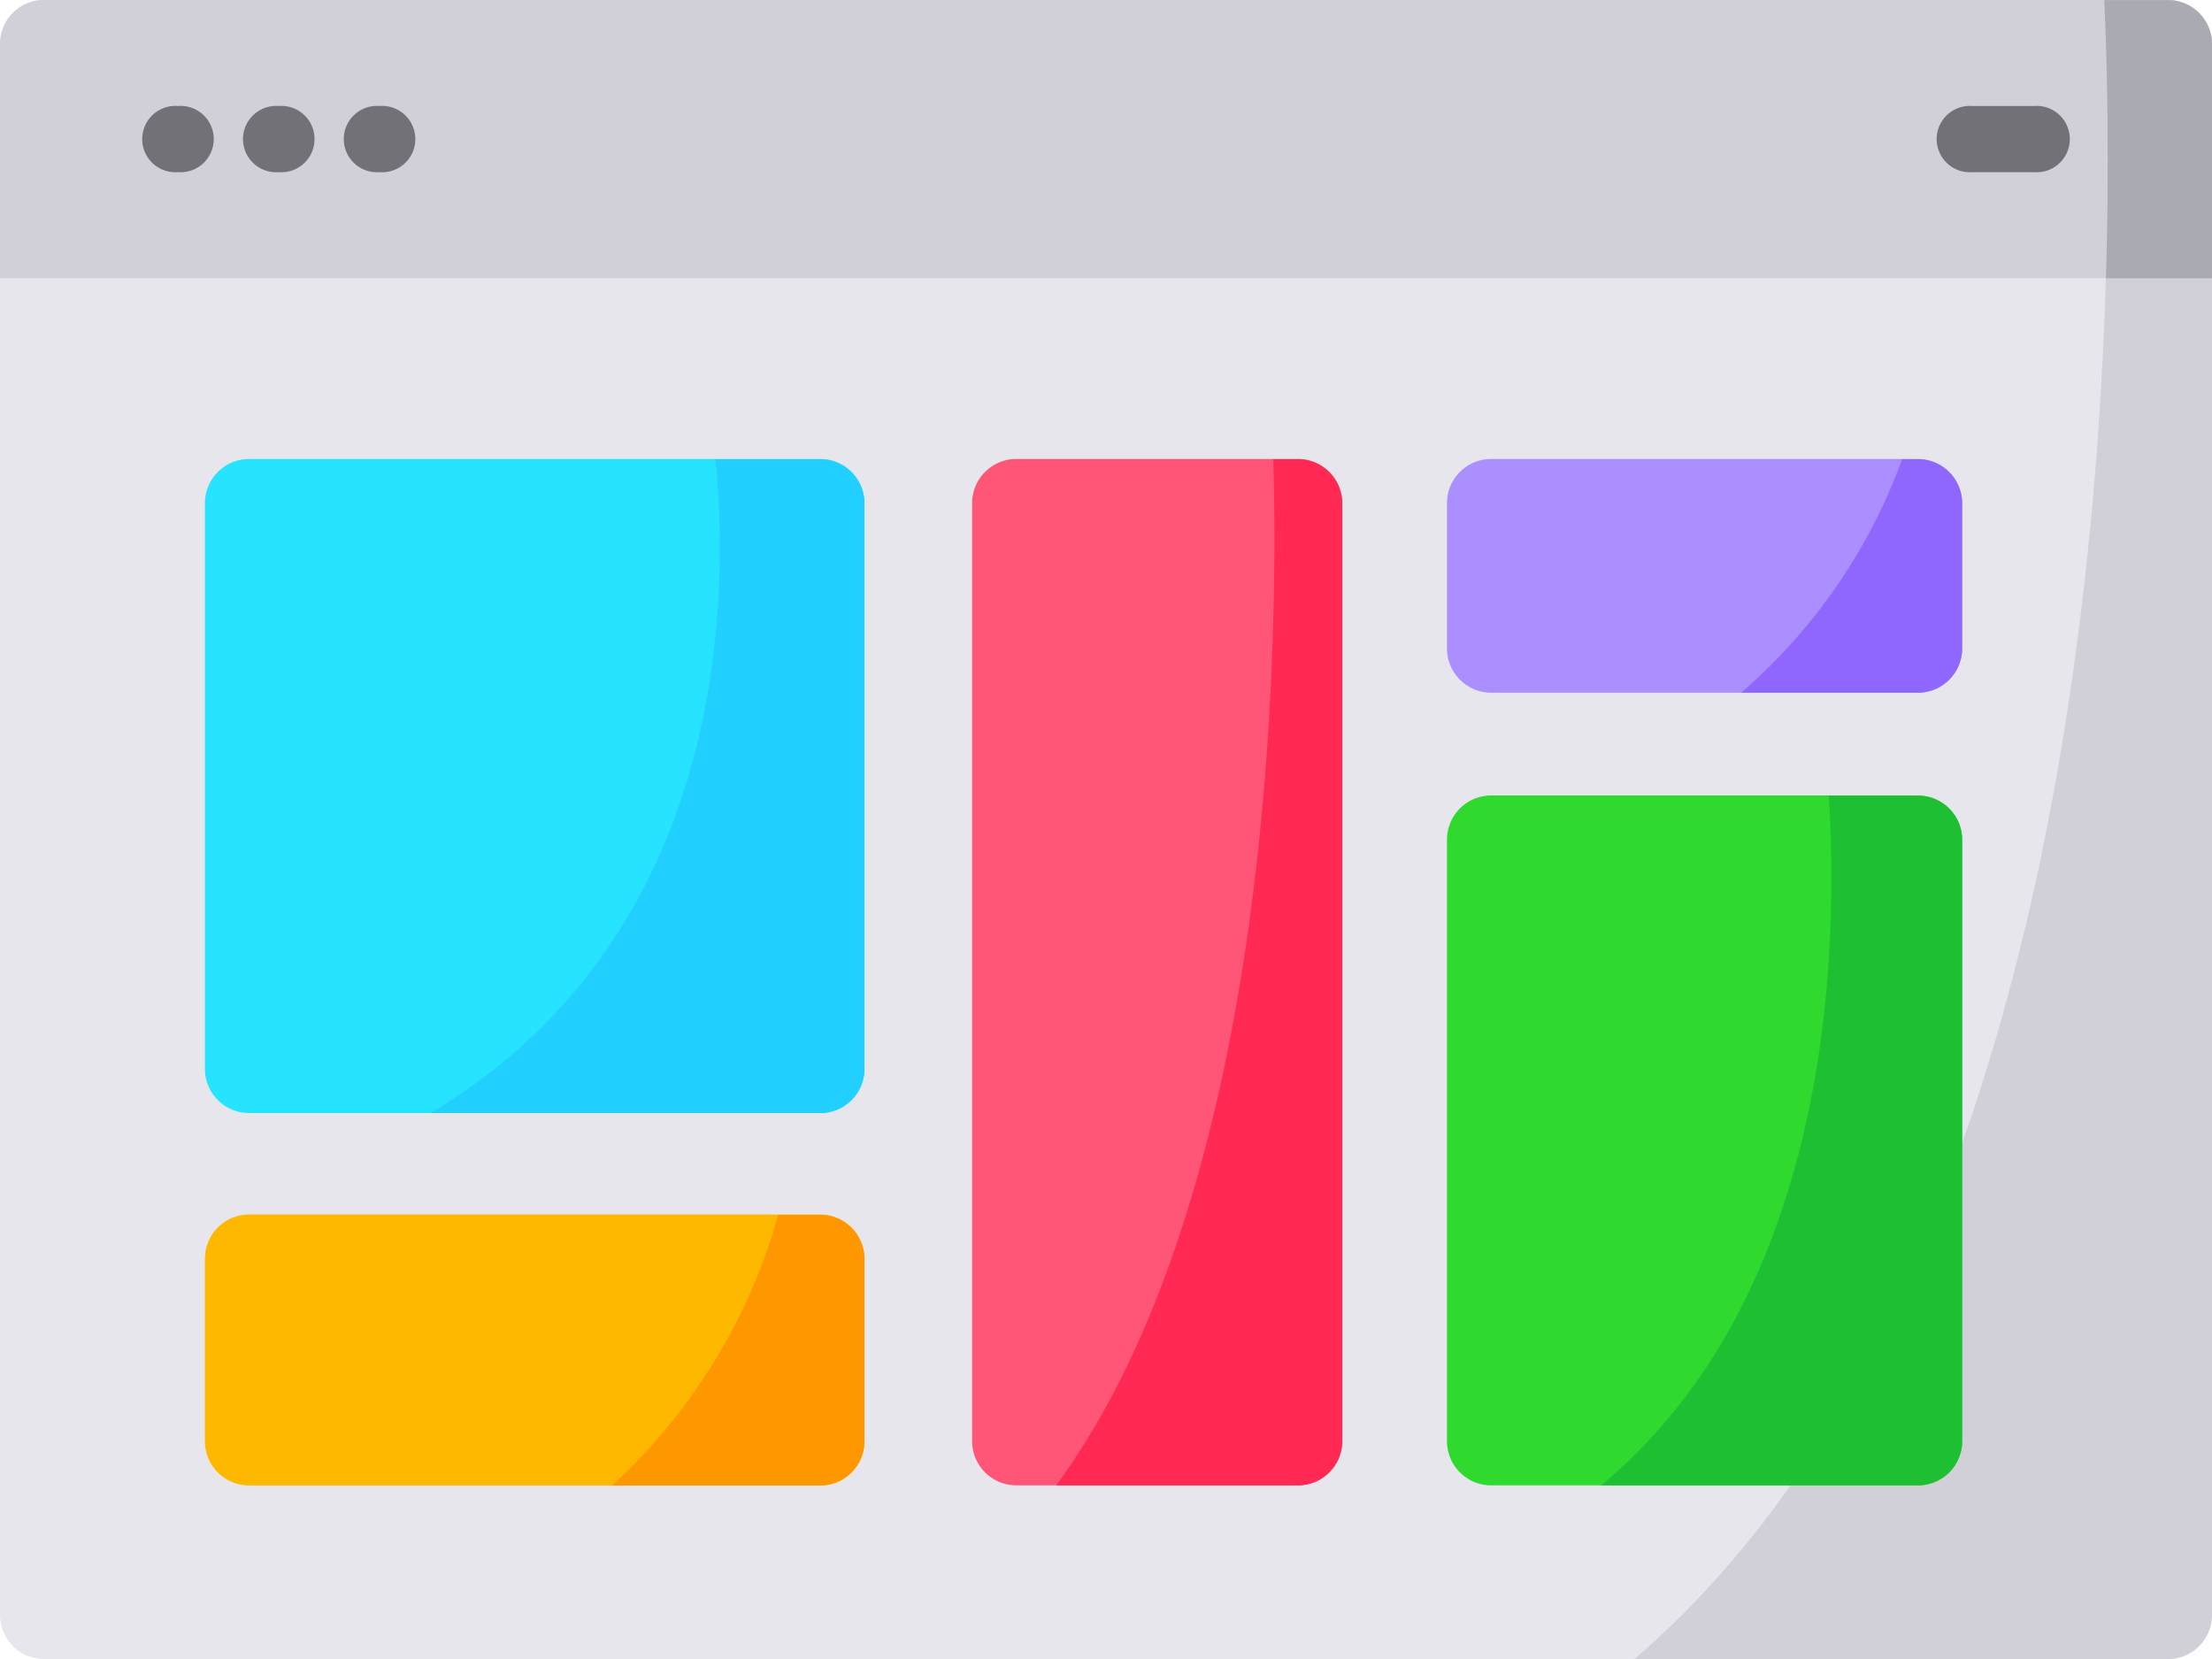
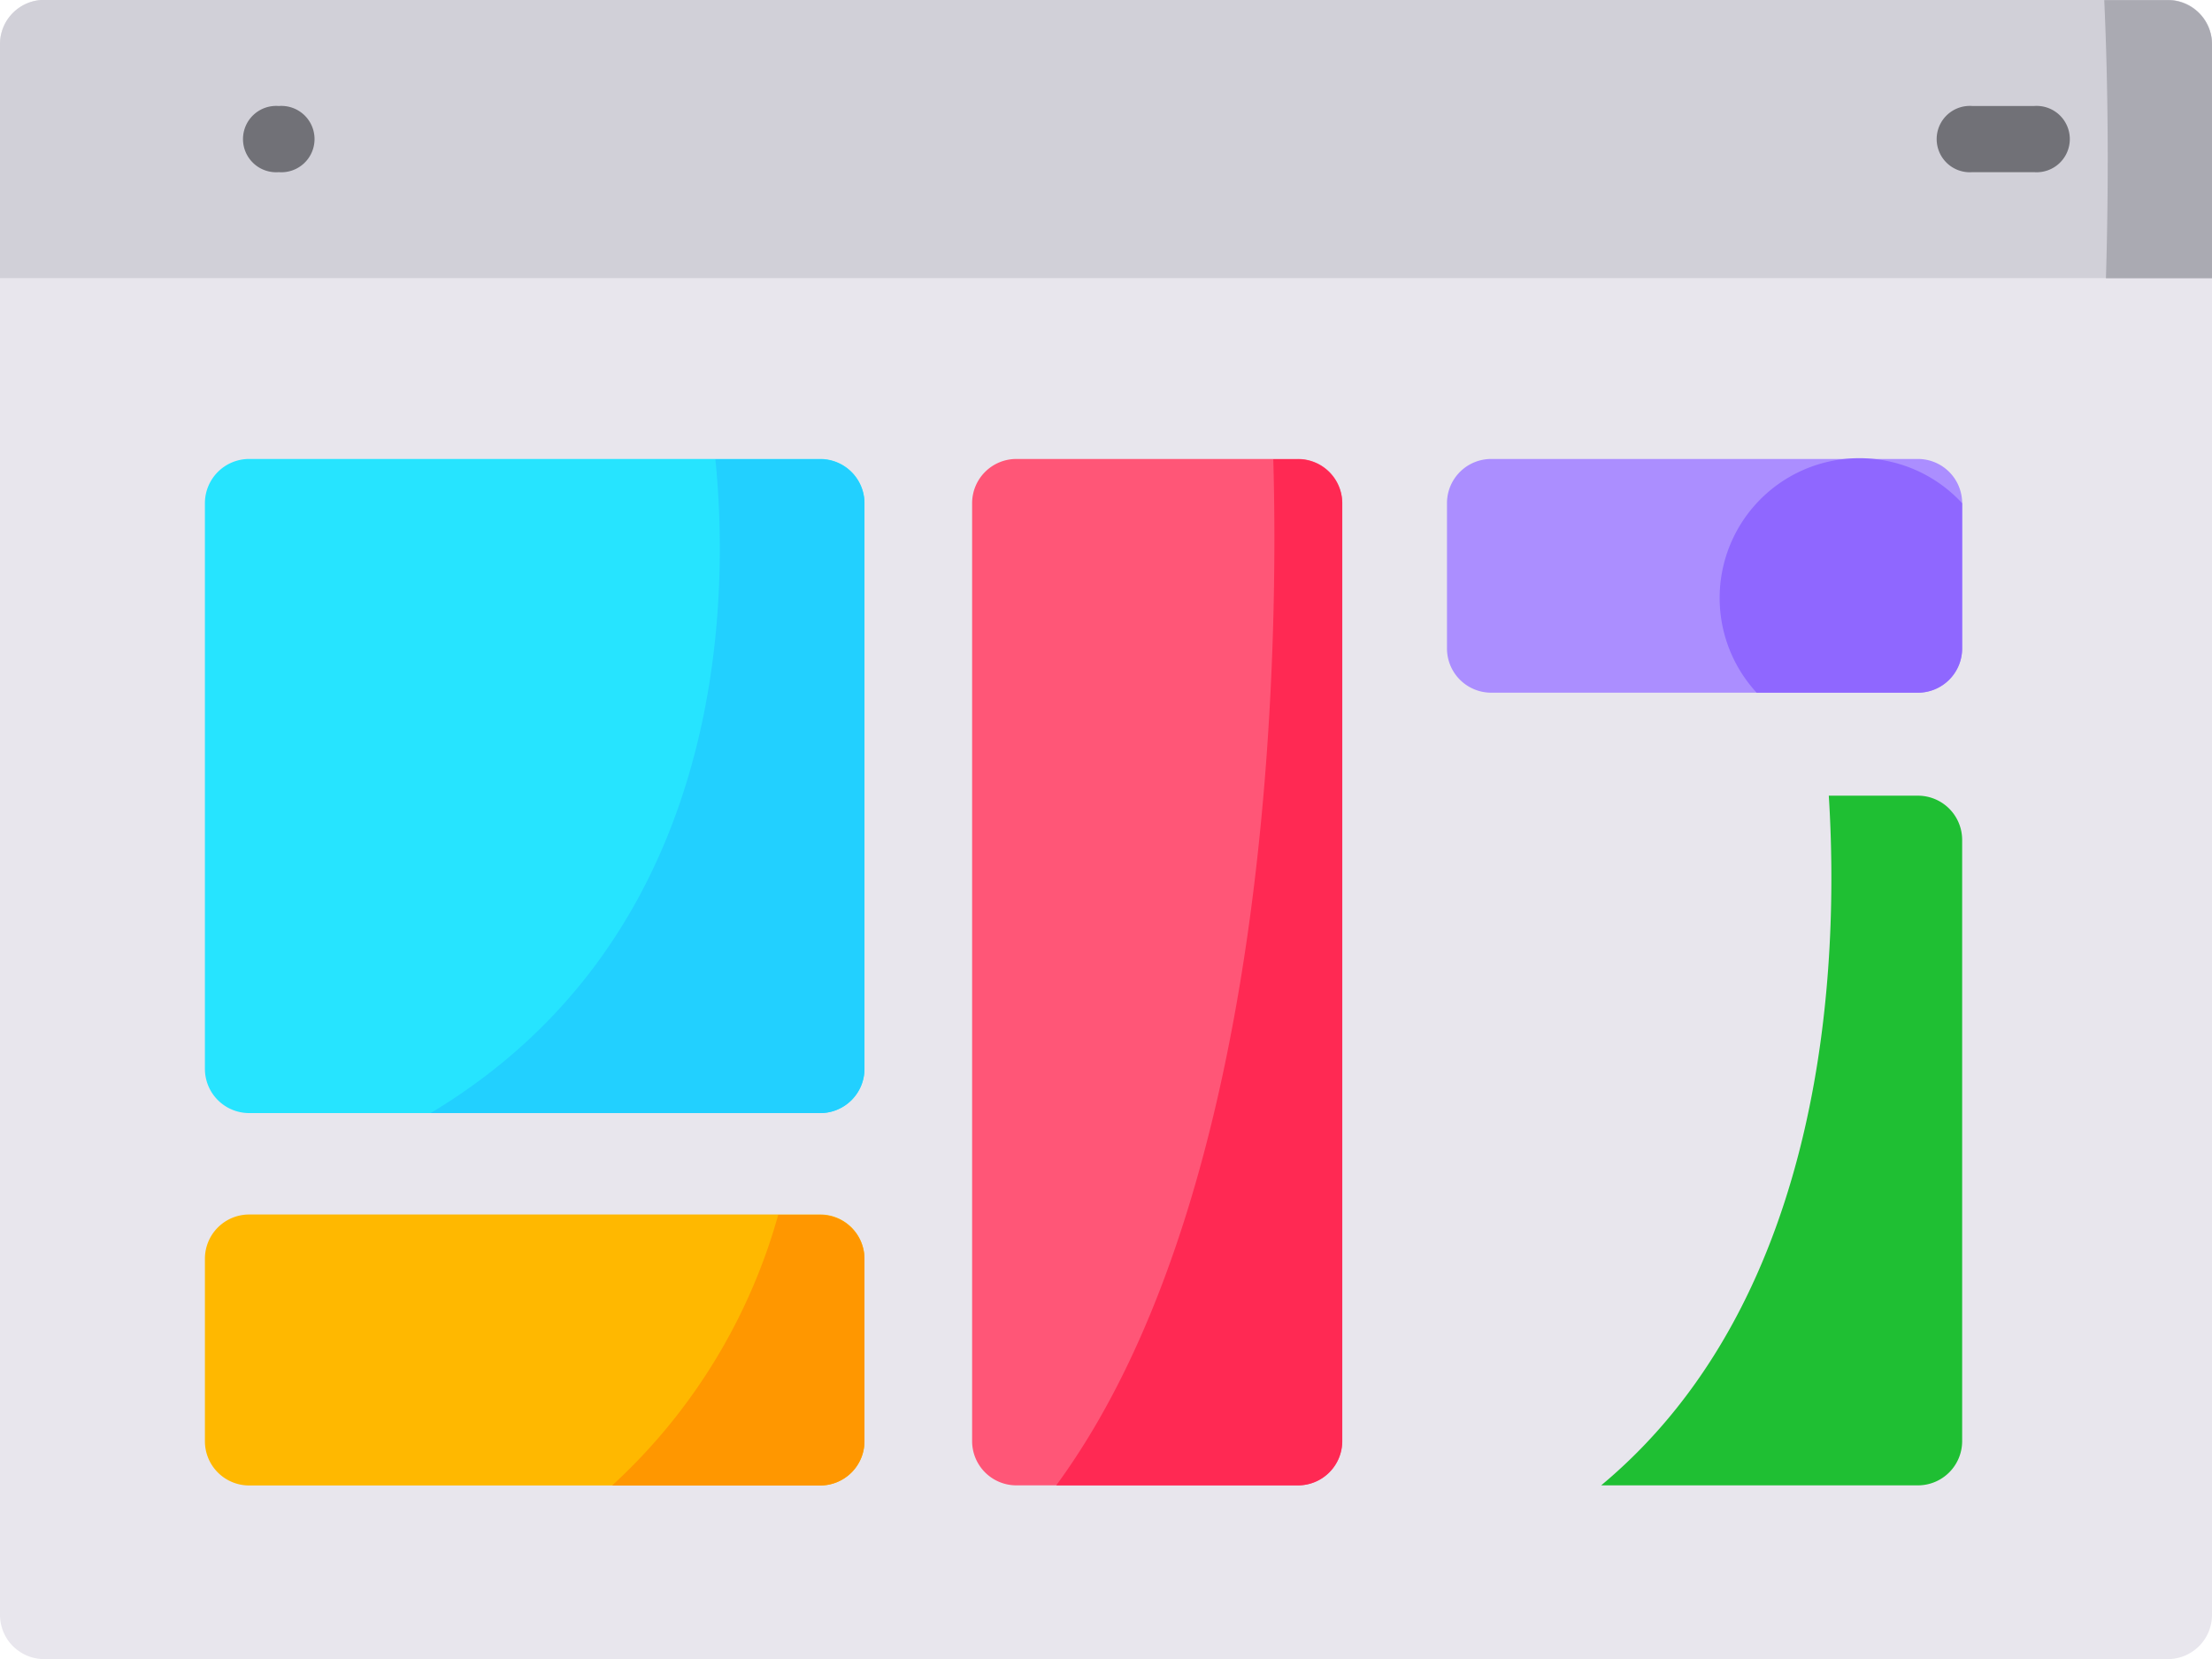
<svg xmlns="http://www.w3.org/2000/svg" width="80" height="60" viewBox="0 0 80 60">
  <g id="layout" transform="translate(0 -62.336)">
    <g id="Groupe_51" data-name="Groupe 51" transform="translate(0 62.336)">
      <g id="Groupe_49" data-name="Groupe 49">
        <path id="Tracé_345" data-name="Tracé 345" d="M80,63.932V120.74a1.6,1.6,0,0,1-1.61,1.6H1.61A1.6,1.6,0,0,1,0,120.74V63.932a1.6,1.6,0,0,1,1.61-1.6H78.39A1.6,1.6,0,0,1,80,63.932Z" transform="translate(0 -62.336)" fill="#e8e6ed" />
-         <path id="Tracé_346" data-name="Tracé 346" d="M399.193,63.933v56.808a1.6,1.6,0,0,1-1.61,1.6H378.3c17.809-15.283,17.413-50.819,16.993-60h2.287A1.6,1.6,0,0,1,399.193,63.933Z" transform="translate(-319.193 -62.337)" fill="#d1d0d8" />
        <path id="Tracé_347" data-name="Tracé 347" d="M80,63.932v8.463H0V63.932a1.6,1.6,0,0,1,1.61-1.6H78.39A1.6,1.6,0,0,1,80,63.932Z" transform="translate(0 -62.336)" fill="#d1d0d8" />
        <path id="Tracé_348" data-name="Tracé 348" d="M490.957,63.933V72.4h-3.836c.132-4.382.037-7.93-.061-10.058h2.287A1.6,1.6,0,0,1,490.957,63.933Z" transform="translate(-410.957 -62.337)" fill="#aaaab2" />
        <g id="Groupe_48" data-name="Groupe 48" transform="translate(5.221 3.833)">
-           <path id="Tracé_349" data-name="Tracé 349" d="M34.637,89.473h-.018a1.2,1.2,0,1,1,0-2.394h.018a1.2,1.2,0,1,1,0,2.394Z" transform="translate(-33.412 -87.079)" fill="#717177" />
          <path id="Tracé_350" data-name="Tracé 350" d="M57.963,89.473h-.018a1.2,1.2,0,1,1,0-2.394h.018a1.2,1.2,0,1,1,0,2.394Z" transform="translate(-53.093 -87.079)" fill="#717177" />
-           <path id="Tracé_351" data-name="Tracé 351" d="M81.29,89.473h-.018a1.2,1.2,0,1,1,0-2.394h.018a1.2,1.2,0,1,1,0,2.394Z" transform="translate(-72.775 -87.079)" fill="#717177" />
          <path id="Tracé_352" data-name="Tracé 352" d="M452.213,89.473h-2.246a1.2,1.2,0,1,1,0-2.394h2.246a1.2,1.2,0,1,1,0,2.394Z" transform="translate(-383.861 -87.079)" fill="#717177" />
        </g>
      </g>
      <path id="Tracé_353" data-name="Tracé 353" d="M71.283,171.112v20.457a1.6,1.6,0,0,1-1.61,1.6H49.039a1.6,1.6,0,0,1-1.61-1.6V171.112a1.6,1.6,0,0,1,1.61-1.6H69.673A1.6,1.6,0,0,1,71.283,171.112Z" transform="translate(-40.018 -152.913)" fill="#26e4ff" />
      <path id="Tracé_354" data-name="Tracé 354" d="M115.361,171.113V191.57a1.6,1.6,0,0,1-1.61,1.6H99.67c10.809-6.476,10.793-18.725,10.3-23.648h3.786A1.6,1.6,0,0,1,115.361,171.113Z" transform="translate(-84.097 -152.914)" fill="#22d0ff" />
      <path id="Tracé_355" data-name="Tracé 355" d="M71.283,347.51v6.6a1.6,1.6,0,0,1-1.61,1.6H49.039a1.6,1.6,0,0,1-1.61-1.6v-6.6a1.6,1.6,0,0,1,1.61-1.6H69.673A1.6,1.6,0,0,1,71.283,347.51Z" transform="translate(-40.018 -301.986)" fill="#ffb800" />
      <path id="Tracé_356" data-name="Tracé 356" d="M150.816,347.51v6.6a1.6,1.6,0,0,1-1.61,1.6h-7.515a20.9,20.9,0,0,0,6.006-9.787h1.51A1.6,1.6,0,0,1,150.816,347.51Z" transform="translate(-119.552 -301.986)" fill="#ff9700" />
      <path id="Tracé_357" data-name="Tracé 357" d="M353.554,171.112v5.253a1.6,1.6,0,0,1-1.61,1.6H336.532a1.6,1.6,0,0,1-1.61-1.6v-5.253a1.6,1.6,0,0,1,1.61-1.6h15.412A1.6,1.6,0,0,1,353.554,171.112Z" transform="translate(-282.59 -152.913)" fill="#ab8eff" />
-       <path id="Tracé_358" data-name="Tracé 358" d="M411.035,171.112v5.253a1.6,1.6,0,0,1-1.61,1.6h-6.378a20.416,20.416,0,0,0,5.82-8.445h.557A1.6,1.6,0,0,1,411.035,171.112Z" transform="translate(-340.072 -152.913)" fill="#8f67ff" />
-       <path id="Tracé_359" data-name="Tracé 359" d="M353.554,249.674v21.751a1.6,1.6,0,0,1-1.61,1.6H336.532a1.6,1.6,0,0,1-1.61-1.6V249.674a1.6,1.6,0,0,1,1.61-1.6h15.412A1.6,1.6,0,0,1,353.554,249.674Z" transform="translate(-282.59 -219.305)" fill="#2fd92d" />
+       <path id="Tracé_358" data-name="Tracé 358" d="M411.035,171.112v5.253a1.6,1.6,0,0,1-1.61,1.6h-6.378h.557A1.6,1.6,0,0,1,411.035,171.112Z" transform="translate(-340.072 -152.913)" fill="#8f67ff" />
      <path id="Tracé_360" data-name="Tracé 360" d="M383.664,249.675v21.751a1.6,1.6,0,0,1-1.61,1.6H370.608c8.22-6.844,8.608-18.976,8.233-24.943h3.213A1.6,1.6,0,0,1,383.664,249.675Z" transform="translate(-312.7 -219.306)" fill="#1fbf33" />
      <g id="Groupe_50" data-name="Groupe 50" transform="translate(35.158 16.603)">
        <path id="Tracé_361" data-name="Tracé 361" d="M238.4,171.112v33.921a1.6,1.6,0,0,1-1.61,1.6H226.622a1.6,1.6,0,0,1-1.61-1.6V171.112a1.6,1.6,0,0,1,1.61-1.6h10.165A1.6,1.6,0,0,1,238.4,171.112Z" transform="translate(-225.012 -169.516)" fill="#ff5677" />
        <path id="Tracé_362" data-name="Tracé 362" d="M254.842,171.112v33.921a1.6,1.6,0,0,1-1.61,1.6H244.5c7.923-10.8,8.032-30.785,7.85-37.113h.879A1.6,1.6,0,0,1,254.842,171.112Z" transform="translate(-241.458 -169.516)" fill="#ff2953" />
      </g>
    </g>
  </g>
</svg>